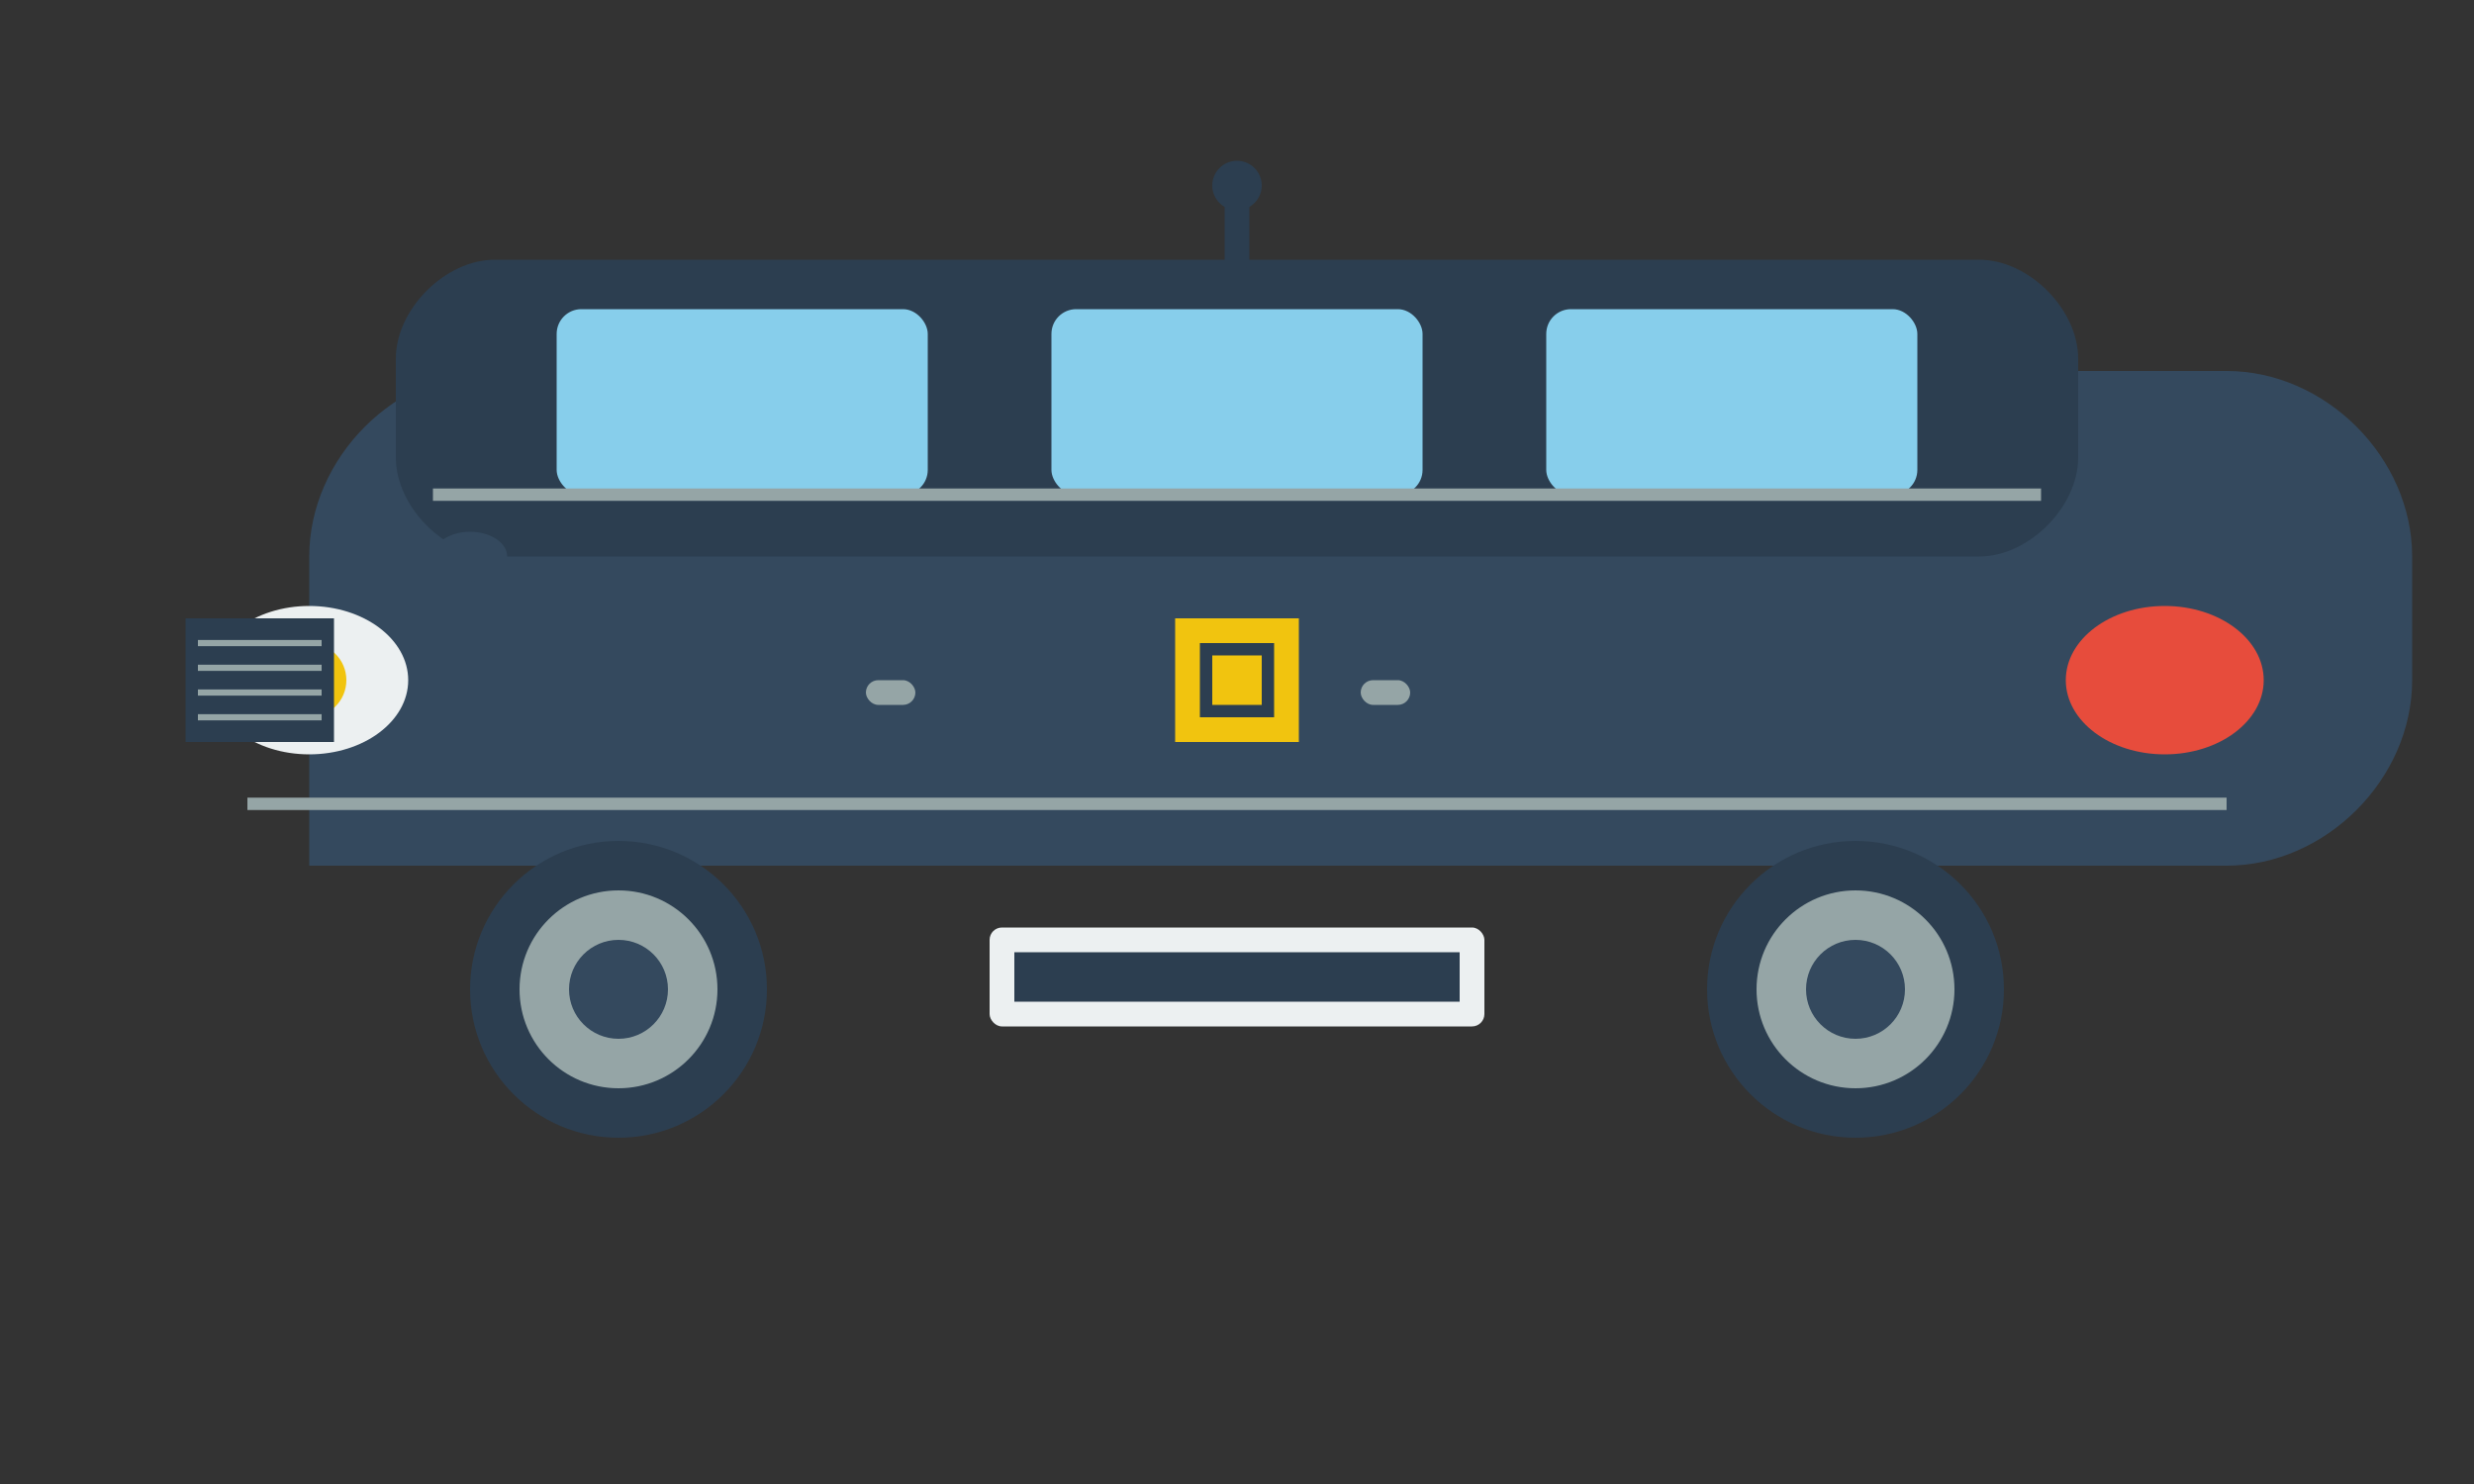
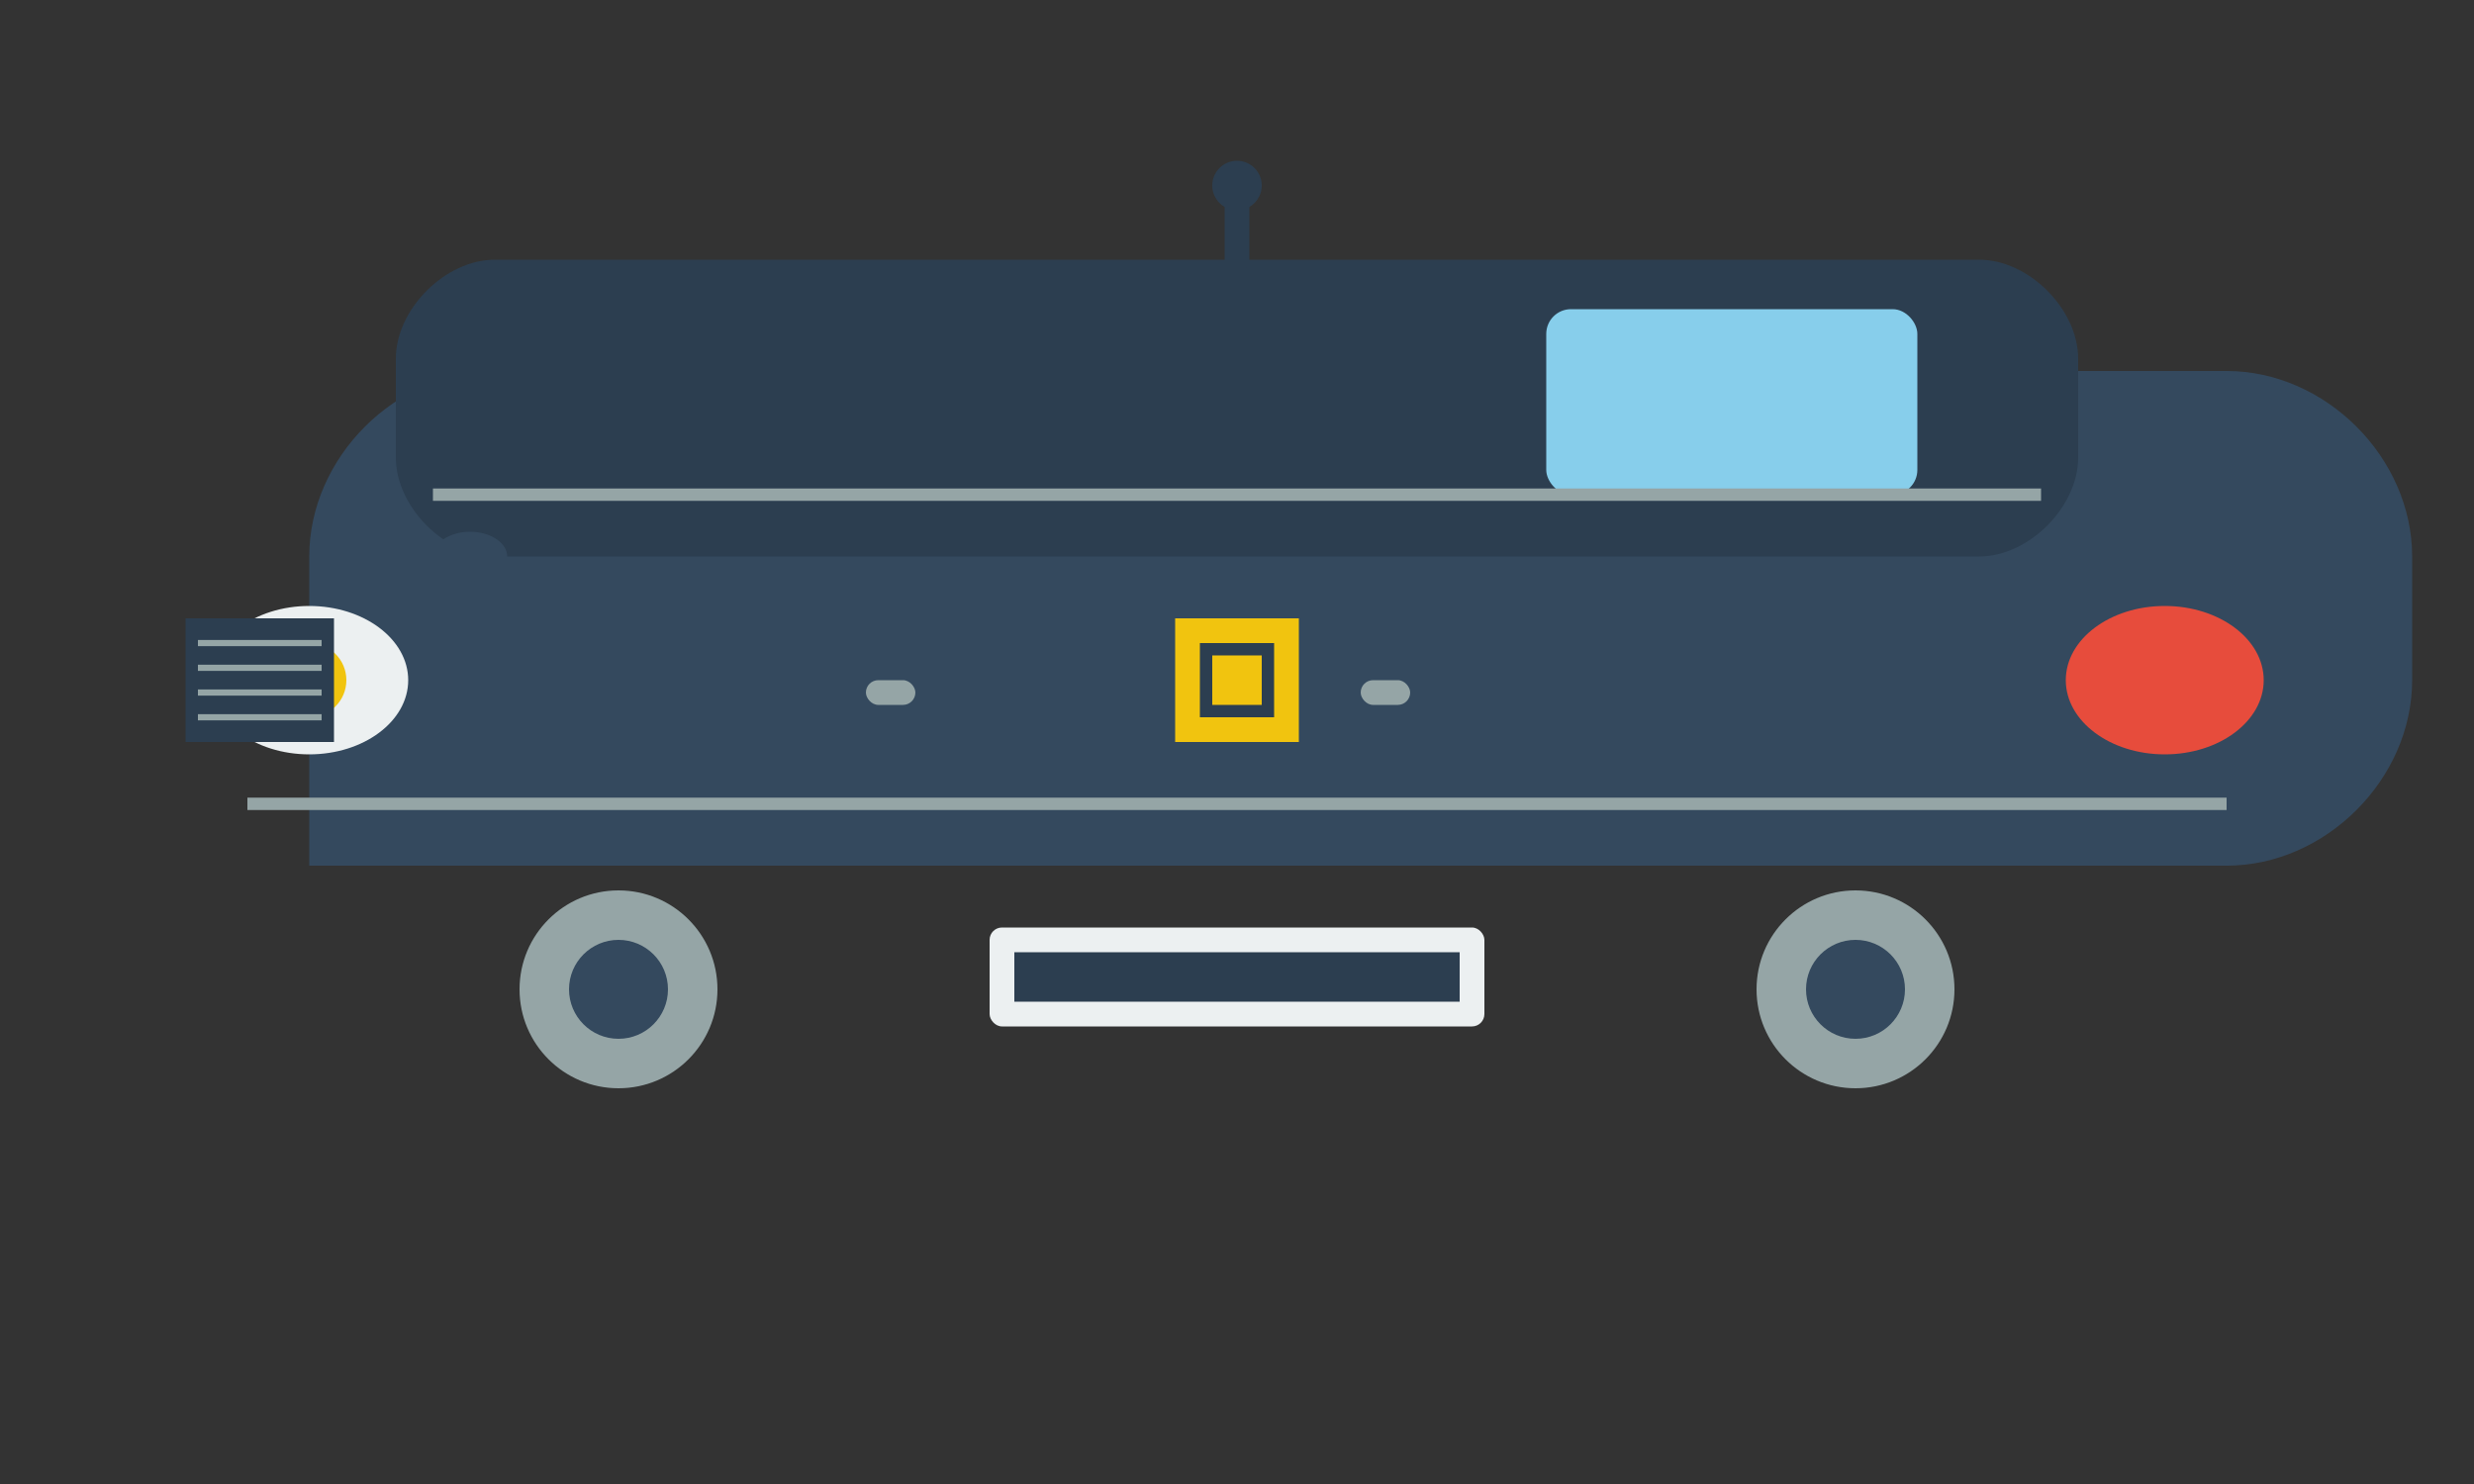
<svg xmlns="http://www.w3.org/2000/svg" width="200" height="120" viewBox="0 0 200 120" fill="none">
  <rect x="0" y="0" width="200" height="120" fill="#333333" stroke="none" />
  <path d="M20 70h160c8 0 15-7 15-15V45c0-8-7-15-15-15H40c-8 0-15 7-15 15v25z" fill="#34495e" />
  <path d="M40 45h120c4 0 8-4 8-8v-8c0-4-4-8-8-8H40c-4 0-8 4-8 8v8c0 4 4 8 8 8z" fill="#2c3e50" />
-   <rect x="45" y="25" width="30" height="15" rx="2" fill="#87ceeb" />
-   <rect x="85" y="25" width="30" height="15" rx="2" fill="#87ceeb" />
  <rect x="125" y="25" width="30" height="15" rx="2" fill="#87ceeb" />
-   <circle cx="50" cy="80" r="12" fill="#2c3e50" />
  <circle cx="50" cy="80" r="8" fill="#95a5a6" />
  <circle cx="50" cy="80" r="4" fill="#34495e" />
-   <circle cx="150" cy="80" r="12" fill="#2c3e50" />
  <circle cx="150" cy="80" r="8" fill="#95a5a6" />
  <circle cx="150" cy="80" r="4" fill="#34495e" />
  <ellipse cx="25" cy="55" rx="8" ry="6" fill="#ecf0f1" />
  <circle cx="25" cy="55" r="3" fill="#f1c40f" />
  <ellipse cx="175" cy="55" rx="8" ry="6" fill="#e74c3c" />
  <rect x="15" y="50" width="12" height="10" fill="#2c3e50" />
  <path d="M16 52h10M16 54h10M16 56h10M16 58h10" stroke="#95a5a6" stroke-width="0.5" />
  <rect x="95" y="50" width="10" height="10" fill="#f1c40f" />
  <path d="M97 52h6v6h-6z" fill="#2c3e50" />
  <path d="M98 53h4v4h-4z" fill="#f1c40f" />
  <ellipse cx="38" cy="45" rx="3" ry="2" fill="#34495e" />
  <rect x="70" y="55" width="4" height="2" rx="1" fill="#95a5a6" />
  <rect x="110" y="55" width="4" height="2" rx="1" fill="#95a5a6" />
  <path d="M20 65h160" stroke="#95a5a6" stroke-width="1" />
  <path d="M35 40h130" stroke="#95a5a6" stroke-width="1" />
  <line x1="100" y1="21" x2="100" y2="15" stroke="#2c3e50" stroke-width="2" stroke-linecap="round" />
  <circle cx="100" cy="15" r="2" fill="#2c3e50" />
  <rect x="80" y="75" width="40" height="8" rx="1" fill="#ecf0f1" />
  <path d="M82 77h36v4h-36z" fill="#2c3e50" />
</svg>